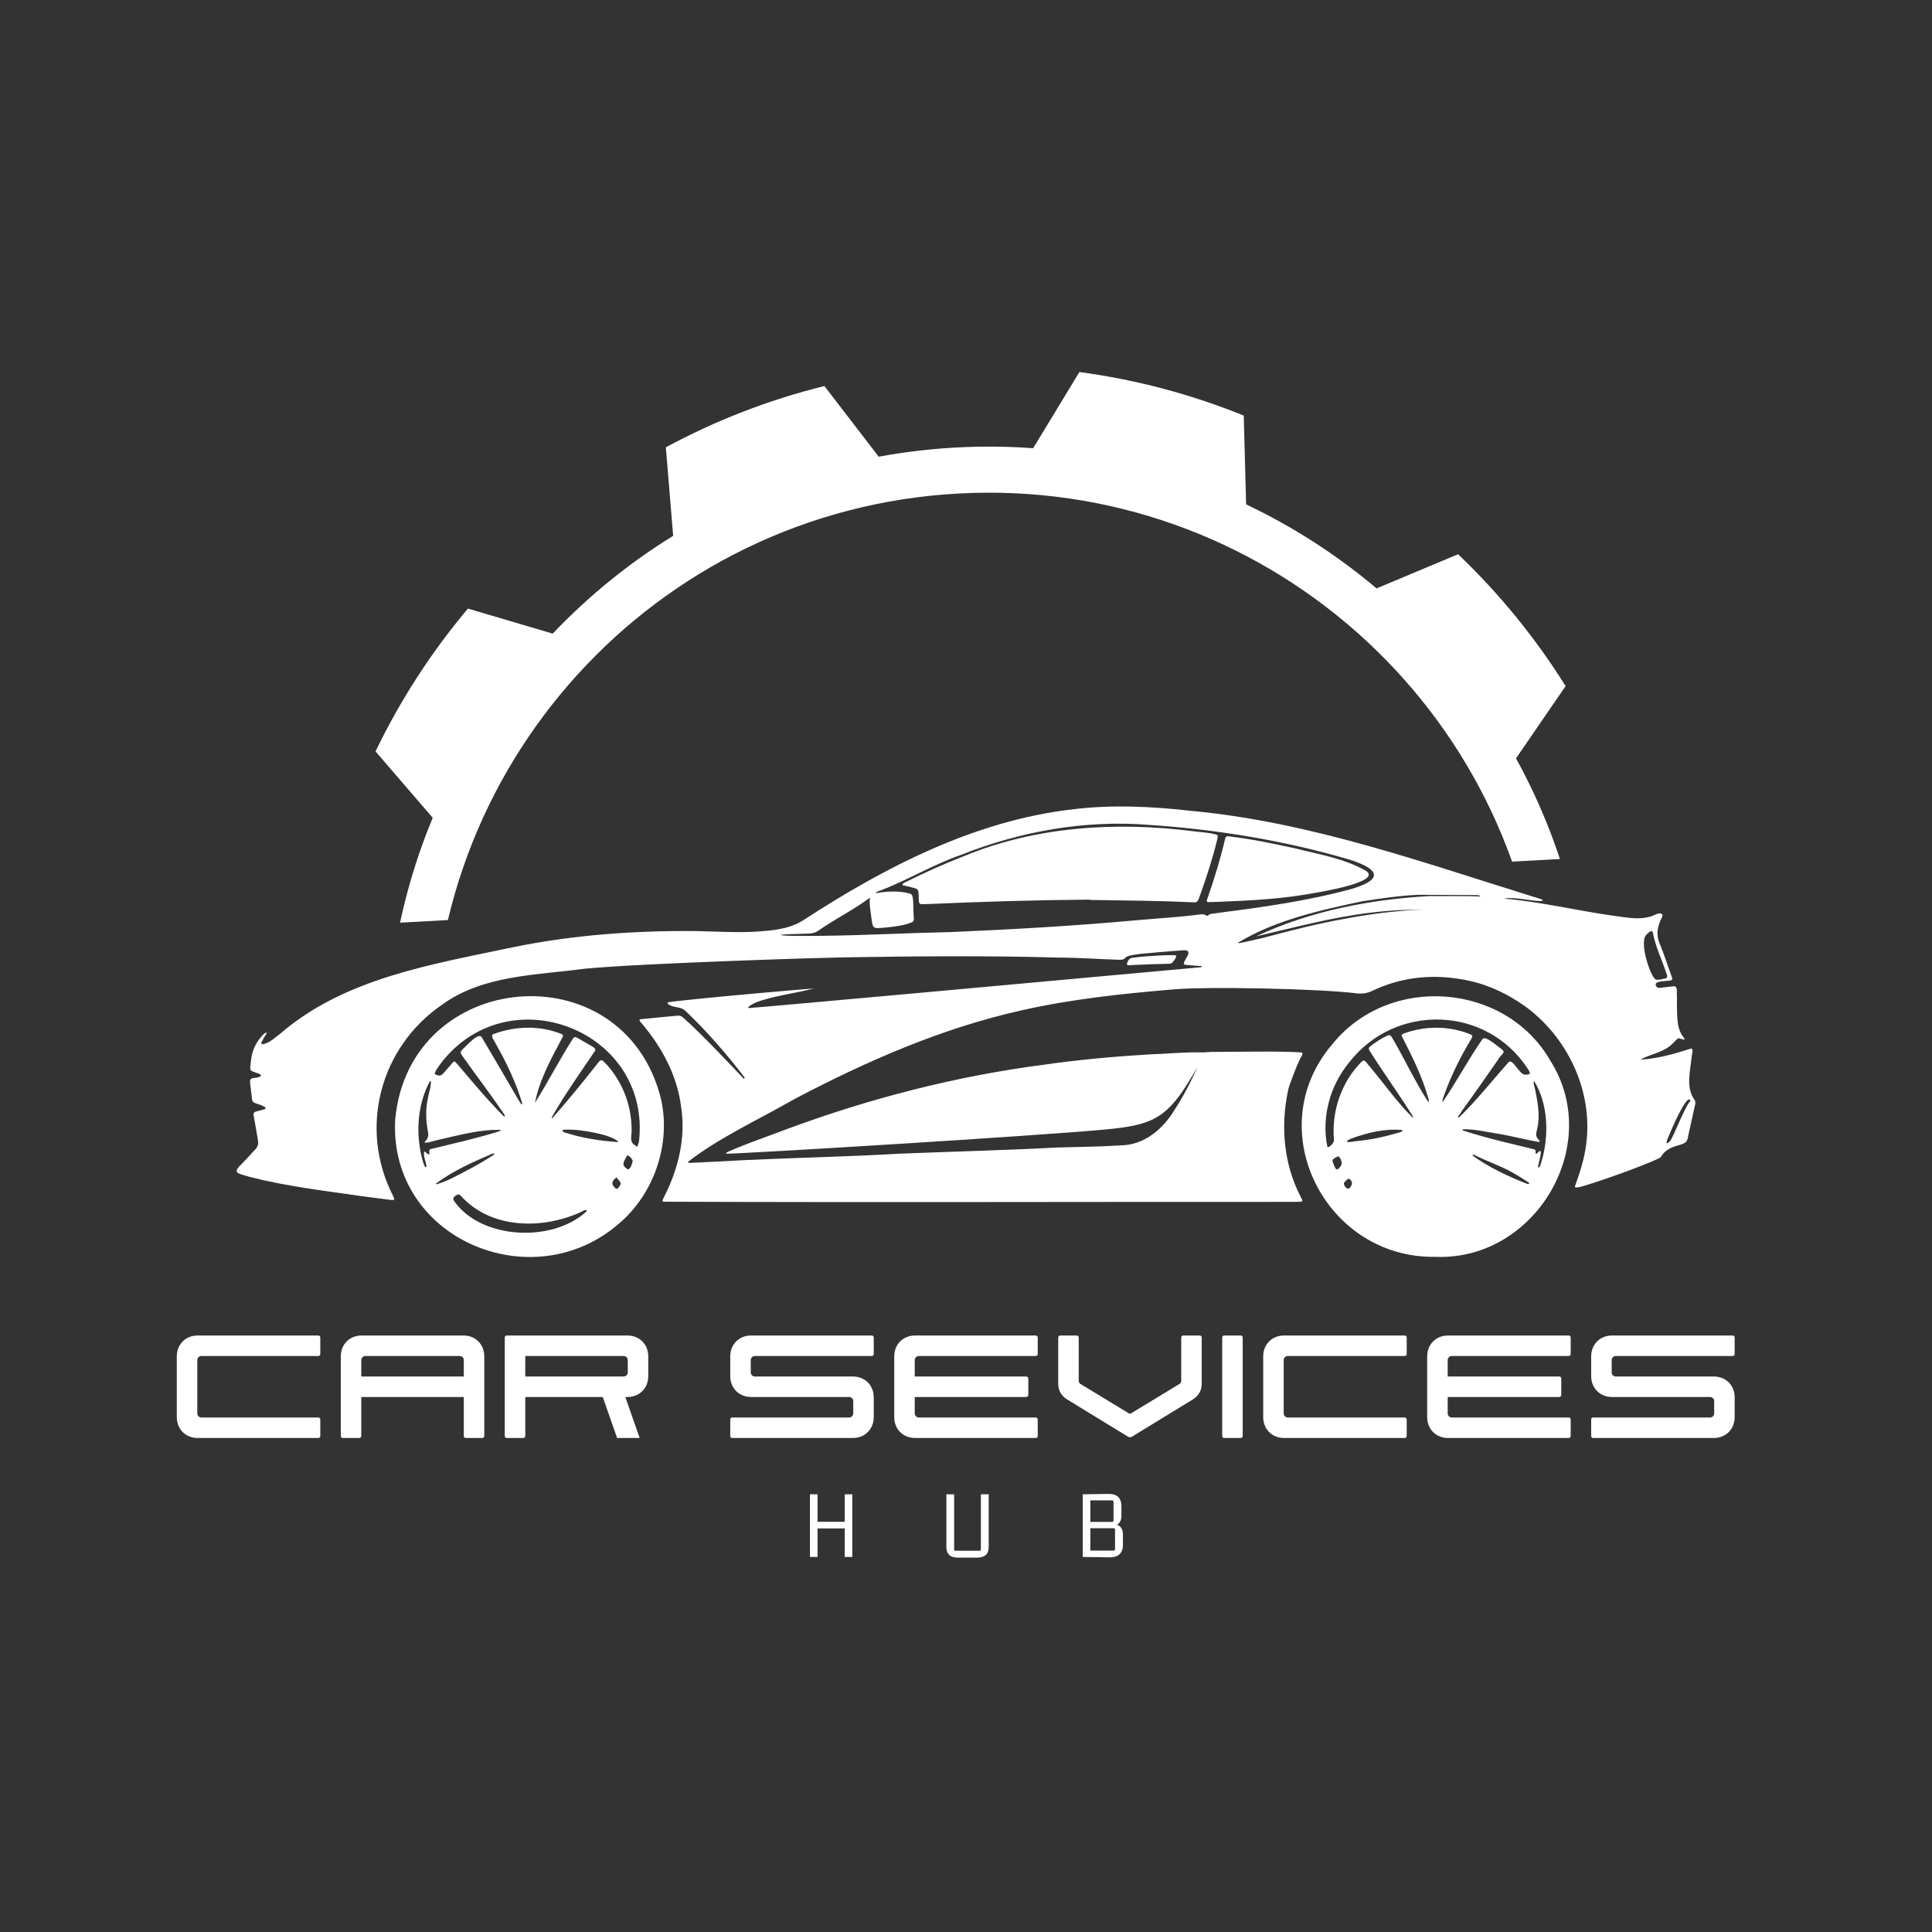
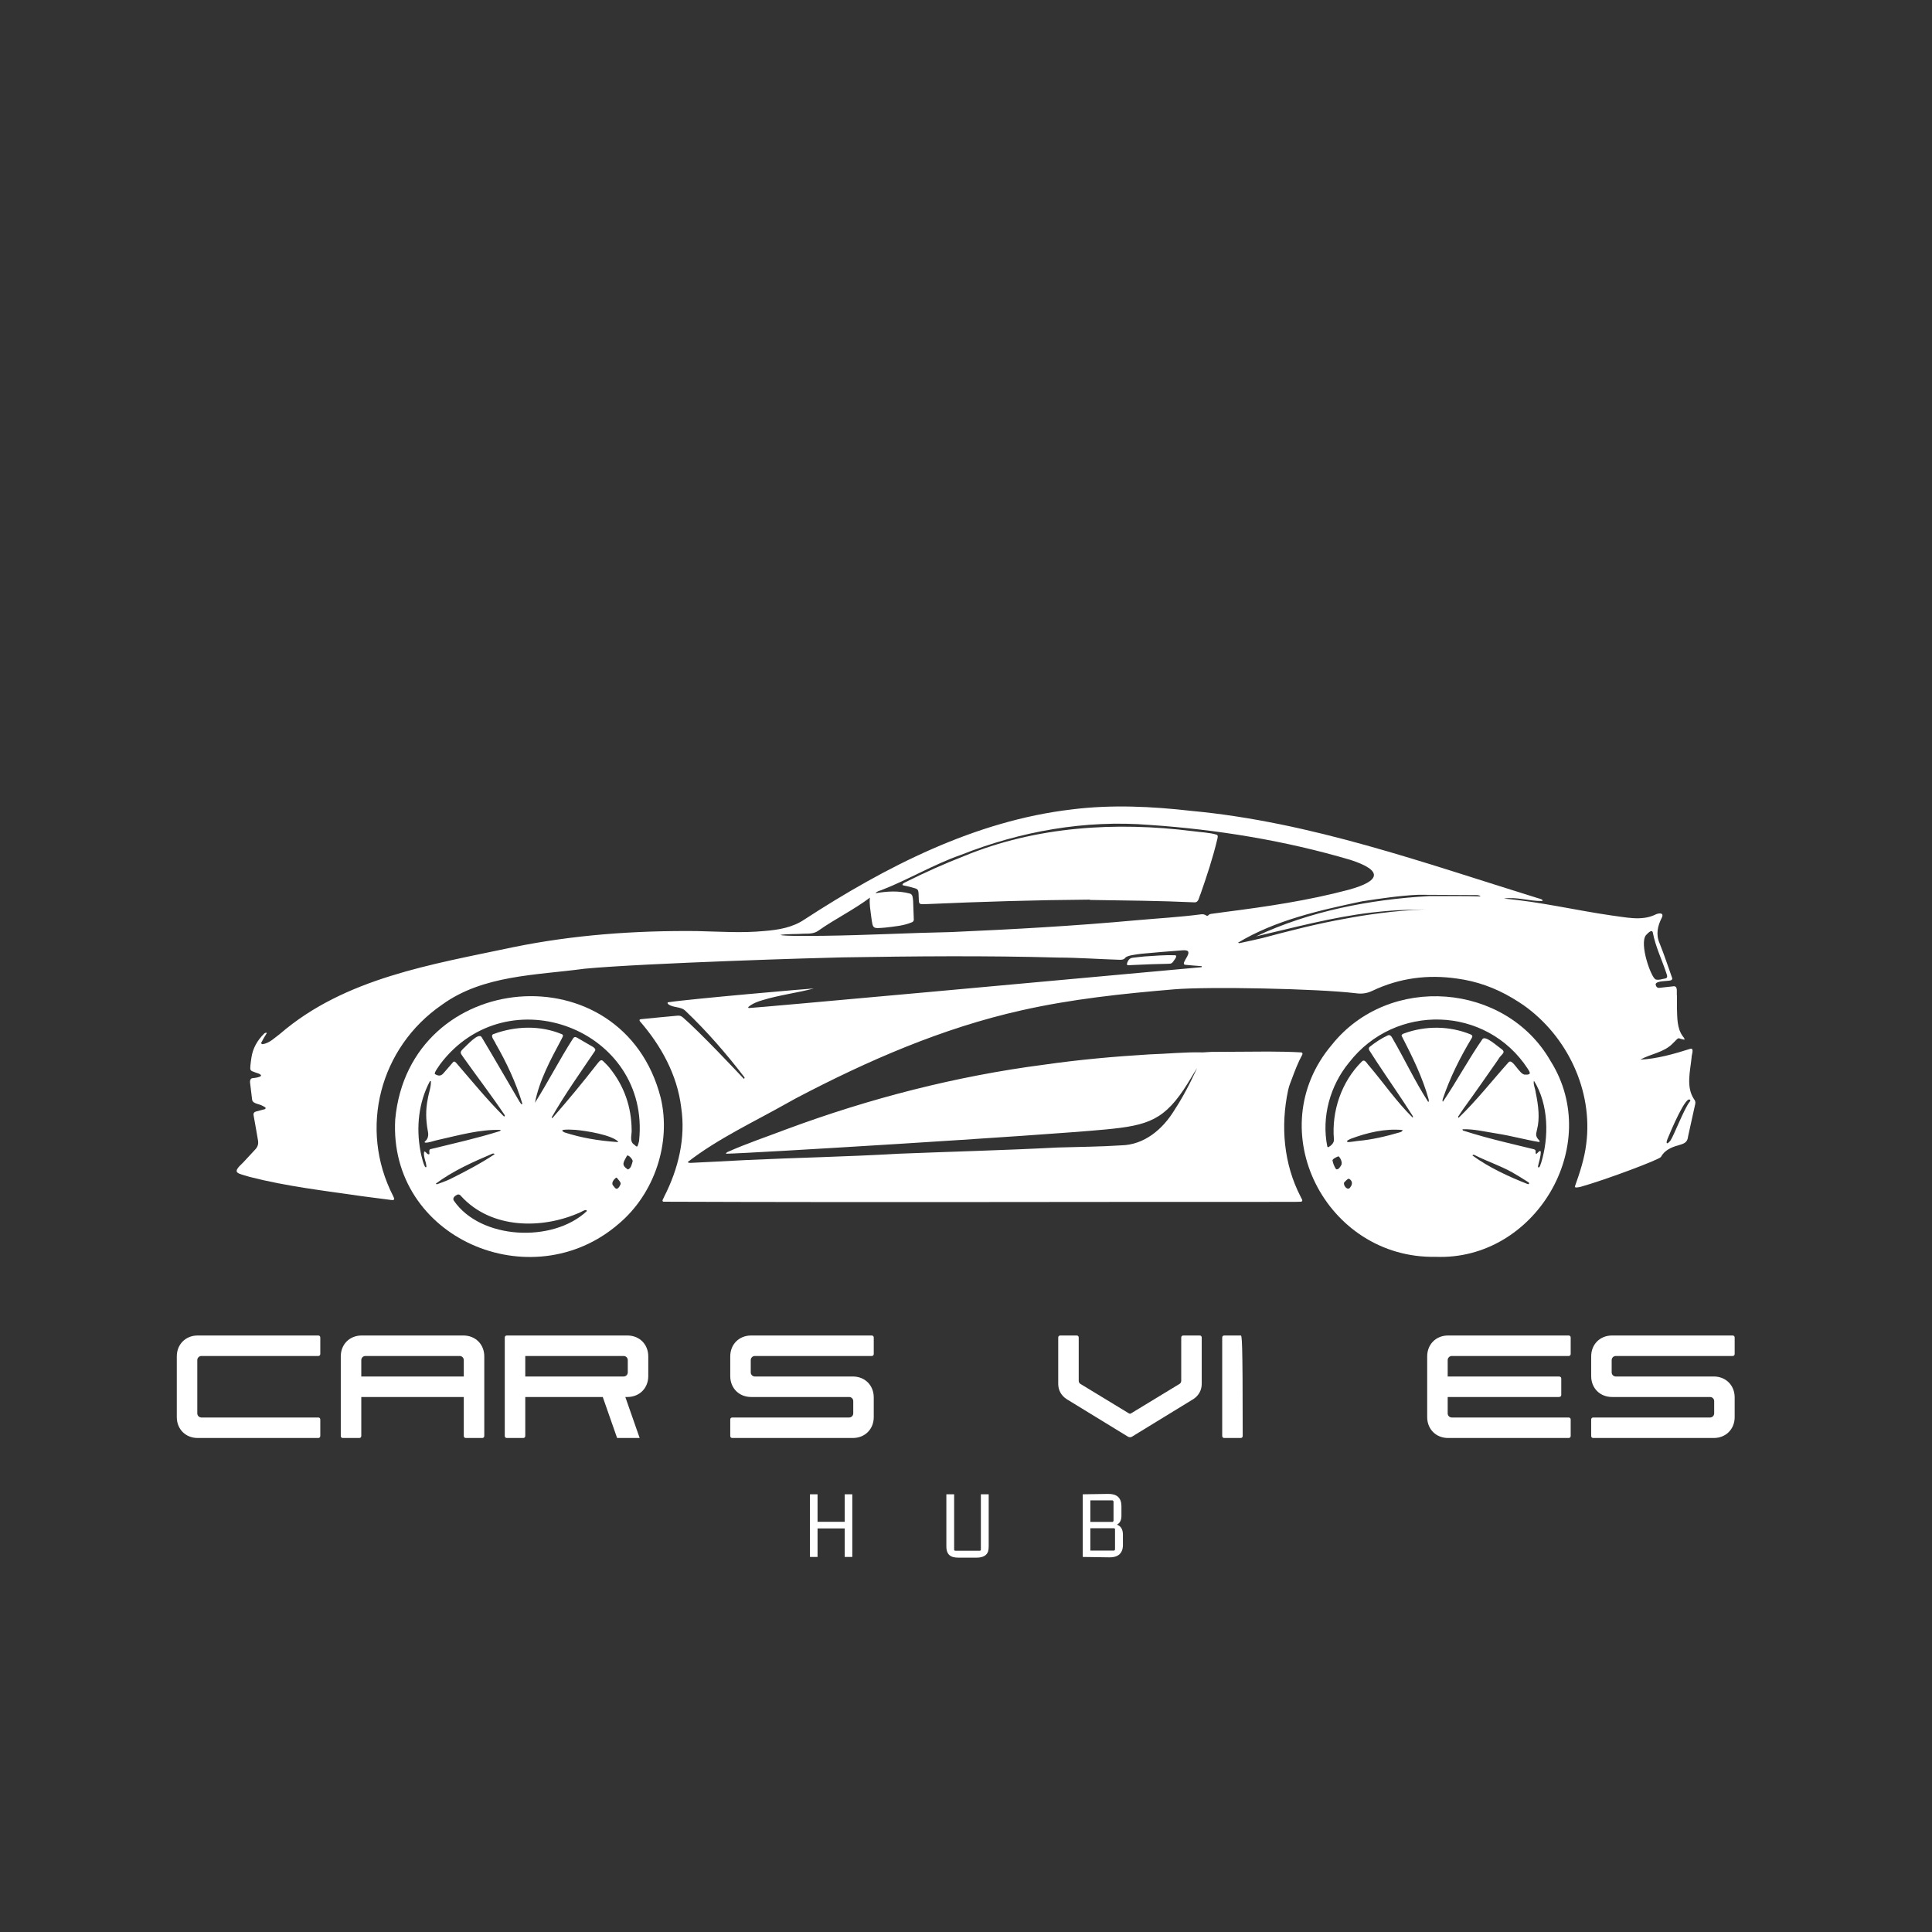
<svg xmlns="http://www.w3.org/2000/svg" id="logoCSH2" width="1024" zoomAndPan="magnify" viewBox="0 0 768 768" height="1024" preserveAspectRatio="xMidYMid meet" version="1.0">
  <rect x="0" y="0" width="768" height="768" fill="#333333" stroke="none" />
  <defs>
    <g />
    <clipPath id="04cef384dc">
      <path d="M 94 320.59 L 674 320.59 L 674 478 L 94 478 Z M 94 320.59 " clip-rule="nonzero" />
    </clipPath>
    <clipPath id="6ecd2ae541">
      <path d="M 157 395 L 264 395 L 264 499.84 L 157 499.84 Z M 157 395 " clip-rule="nonzero" />
    </clipPath>
    <clipPath id="ac01f098e4">
      <path d="M 517 396 L 624 396 L 624 499.84 L 517 499.84 Z M 517 396 " clip-rule="nonzero" />
    </clipPath>
    <clipPath id="0ba09504ea">
      <path d="M 122 147 L 660 147 L 660 369 L 122 369 Z M 122 147 " clip-rule="nonzero" />
    </clipPath>
    <clipPath id="6eac260dee">
      <path d="M 108.461 165.242 L 648.398 135.605 L 659.578 339.301 L 119.641 368.938 Z M 108.461 165.242 " clip-rule="nonzero" />
    </clipPath>
    <clipPath id="0d37824ebc">
-       <path d="M 108.461 165.242 L 648.398 135.605 L 677.91 673.297 L 137.973 702.934 Z M 108.461 165.242 " clip-rule="nonzero" />
-     </clipPath>
+       </clipPath>
  </defs>
  <g clip-path="url(#04cef384dc)">
    <path fill="#ffffff" d="M 673.352 436.867 C 670.164 432.035 671.902 425.742 672.434 420.379 C 672.355 419.527 673.547 416.746 672.105 416.859 C 665.641 418.91 658.738 420.898 652.043 421.219 C 656.09 418.949 661.551 418.359 664.953 414.773 C 667.961 411.836 666.395 412.773 669.621 413.293 C 669.668 412.734 669.273 412.375 668.973 411.988 C 666.539 408.742 666.762 404.402 666.605 400.535 C 666.637 398.973 666.625 397.406 666.605 395.84 C 666.395 394.738 667.09 392.137 665.484 392.043 C 663.512 392.207 661.551 392.516 659.578 392.688 C 658.809 392.746 658.324 392.285 658.129 391.355 C 658.199 389.789 662.828 390.09 664.094 389.723 C 664.527 389.664 664.855 389.199 664.73 388.844 C 663.078 384.223 661.57 379.547 659.727 375.004 C 658.16 371.477 658.914 368.074 660.586 364.816 C 661.707 362.508 659 362.961 657.742 363.707 C 652.312 366.168 646.145 364.586 640.473 363.891 C 626.238 361.832 612.156 358.449 597.844 357.211 C 602.695 356.379 607.941 358.273 612.91 358.156 C 613.035 358.168 613.336 358.004 613.23 357.84 C 612.688 357.309 611.945 357.219 611.258 357.008 C 566.055 343.012 521.105 326.766 473.684 322.352 C 457.918 320.562 441.973 319.77 426.191 321.742 C 387.582 326.227 351.91 344.617 319.707 365.551 C 315.078 368.691 309.426 369.648 303.934 370.082 C 294.965 370.953 285.996 370.316 277.008 370.113 C 252.605 369.871 228.066 371.609 204.129 376.5 C 171.848 383.352 137.105 388.707 111.293 410.984 C 109.156 412.551 107.105 414.695 104.383 415.082 C 104.109 415.035 103.676 414.812 103.867 414.473 C 104.516 413.168 105.25 411.922 106.043 410.703 C 105.898 410.289 105.301 410.656 105.066 410.809 C 102.312 413.516 100.449 416.715 99.918 420.602 C 99.789 421.527 99.645 422.465 99.559 423.395 C 99.355 425.512 99.414 425.598 101.453 426.293 C 106.043 427.645 102.785 428.359 100.32 428.594 C 99.531 428.699 99.309 429.629 99.395 430.312 C 99.664 432.594 99.926 434.875 100.227 437.156 C 100.449 438.809 103.172 438.816 104.352 439.582 C 104.73 439.734 105.086 439.969 105.434 440.191 C 105.715 440.344 105.523 440.801 105.355 440.887 C 104.148 441.223 102.93 441.516 101.734 441.852 C 101 442.055 100.672 442.559 100.785 443.234 C 101.387 446.625 102.012 450.008 102.574 453.41 C 102.785 454.727 102.449 455.887 101.52 456.871 C 99.879 458.629 98.273 460.41 96.621 462.148 C 91.895 466.508 94.293 466.266 99.27 467.84 C 113.93 471.609 129.027 473.34 143.977 475.516 C 147.91 476.035 151.844 476.539 155.777 477.043 C 157.238 477.148 156.598 476.199 156.25 475.387 C 142.527 448.559 151.012 416.367 175.676 399.414 C 192.008 387.539 213.098 387.703 232.359 385.082 C 255.961 382.84 328.066 380.668 334.754 380.578 C 363.371 380.105 391.996 379.844 420.605 380.648 C 428.754 380.668 436.891 381.285 445.027 381.527 C 445.898 381.566 446.805 381.457 447.328 380.734 C 448.012 379.805 451.578 379.41 453.801 379.129 C 459.203 378.609 464.617 378.184 470.031 377.766 C 475.945 377.254 468.734 383.016 471.094 383.516 C 473.266 383.75 475.449 383.895 477.625 384.059 C 477.789 384.137 477.723 384.418 477.578 384.473 C 420.926 389.645 300.91 400.613 297.684 400.711 C 297.605 400.711 297.48 400.625 297.449 400.547 C 297.422 400.461 297.449 400.305 297.516 400.258 C 299.16 398.895 301.113 398.16 303.113 397.578 C 309.781 395.539 316.836 394.699 323.516 392.93 C 323.398 392.836 273.598 397.152 265.559 398.43 C 265.16 398.508 265.48 399 265.594 399.137 C 267.625 400.75 270.629 399.984 272.477 401.84 C 281.031 409.969 288.781 418.918 295.953 428.273 C 296.098 428.562 295.75 429.039 295.488 428.641 C 293.711 426.727 278.121 410.133 271.441 404.422 C 270.863 403.91 270.195 403.676 269.434 403.734 C 264.543 404.141 259.66 404.684 254.781 405.137 C 254.586 405.156 254.316 405.254 254.25 405.387 C 254.18 405.523 254.25 405.812 254.363 405.957 C 262.801 415.672 269.199 427.25 270.777 440.172 C 272.641 452.387 269.625 464.719 264.066 475.602 C 263.855 476.074 263.613 476.539 263.402 477.012 C 263.266 477.32 263.461 477.699 263.758 477.699 C 347.32 478.016 430.879 477.719 514.438 477.766 C 515.375 477.766 516.312 477.727 517.25 477.699 C 518.273 477.379 517.164 476.238 516.988 475.641 C 510.293 462.688 508.988 447.652 512.051 433.359 C 512.438 431.551 513.027 430.246 513.473 429.047 C 514.699 425.723 515.957 422.398 517.664 419.277 C 517.906 418.852 517.695 418.379 517.27 418.348 C 512.891 418.086 508.504 418.039 504.117 418.012 C 496.598 418.031 489.078 418.117 481.559 418.145 C 480.293 418.156 478.523 418.379 477.906 418.34 C 470.91 418.164 463.93 418.918 456.945 419.133 C 442.871 419.973 428.848 421.246 414.883 423.25 C 380.023 427.789 345.773 436.613 312.844 448.812 C 304.949 451.836 296.918 454.492 289.195 457.945 C 288.828 458.098 288.48 458.543 288.637 458.621 C 296.328 458.59 412.941 451.488 439.344 448.996 C 456.625 447.363 463.09 445.254 472.234 430.488 C 473.41 428.516 474.609 426.562 475.809 424.602 C 476.004 424.281 471.711 433.984 466.887 441.223 C 462.258 448.852 454.934 455.121 445.645 455.297 C 437.207 455.855 428.742 455.887 420.285 456.156 C 399.121 457.266 377.926 457.789 356.75 458.641 C 336.734 459.828 316.691 460.188 296.668 461.133 C 289.266 461.5 281.859 461.953 274.457 462.266 C 274.109 462.215 273.559 462.293 273.406 461.906 C 285.387 452.59 300.031 445.816 313.395 438.246 L 316.469 436.547 C 344.902 421.613 374.613 408.664 406.051 401.629 C 426.008 397.125 446.41 394.98 466.781 393.27 C 480.246 392.137 523.492 392.98 538.84 394.816 C 541.172 395.145 543.266 394.949 545.488 393.887 C 556.441 388.668 567.797 387.344 579.152 388.988 C 587 390.031 594.336 392.668 601.148 396.719 C 602.152 397.32 605.109 399.156 605.613 399.562 C 622.98 411.836 633.332 433.492 630.547 454.766 C 629.844 460.613 627.996 466.141 626.043 471.648 C 626.035 471.785 626.266 472.062 626.371 472.055 C 626.992 472.016 627.621 471.977 628.207 471.812 C 638.164 469.031 659.637 460.969 660.238 459.914 C 661.637 457.305 664.316 456.051 667.043 455.324 C 669.215 454.629 670.789 454.406 671.051 451.68 C 672 447.398 672.945 443.129 673.883 438.848 C 674.039 438.141 673.875 437.484 673.352 436.867 Z M 654.266 371.773 C 655.395 370.598 656.555 369.484 656.988 370.539 C 658.043 376.367 660.789 381.758 662.574 387.383 C 662.836 387.984 662.789 388.785 662.102 388.922 C 660.699 389.191 659.32 389.723 658.121 389.336 C 656.246 388.418 651.617 375.266 654.266 371.773 Z M 481.309 363.301 C 481.02 363.34 480.688 363.473 480.496 363.688 C 480.168 364.043 479.859 364.188 479.453 363.898 C 478.824 363.465 478.168 363.355 477.383 363.465 C 468.793 364.586 460.141 365.059 451.523 365.832 C 427.098 368.074 402.609 369.438 378.121 370.508 C 361.324 370.848 344.535 371.773 327.738 371.988 C 324.918 372.008 311.047 372.25 310.246 371.629 C 313.281 371.188 316.488 371.379 319.582 371.156 C 321.562 371.148 323.613 371.184 325.293 369.969 C 331.922 365.281 339.324 361.715 345.801 356.832 C 345.512 359.336 346.023 361.82 346.312 364.293 C 347.039 369.359 346.691 369.145 351.918 368.73 C 355.504 368.297 359.246 368.023 362.598 366.574 C 362.984 366.383 363.266 366.023 363.254 365.59 C 363.18 363.086 363.09 360.594 362.977 358.102 C 362.84 357.066 362.926 355.5 361.652 355.199 C 357.148 353.992 352.574 354.293 348.035 355.074 C 348.566 354.34 349.445 354.148 350.199 353.906 C 361.004 349.738 370.969 343.68 381.926 339.852 C 405.613 330.43 431.477 325.848 456.945 327.918 C 483.918 329.742 510.938 334.172 536.879 341.836 C 549.898 346.086 548.816 350.215 536.133 353.691 C 520.102 357.953 503.633 360.391 487.203 362.496 C 485.23 362.758 483.27 363.02 481.309 363.301 Z M 568.047 356.215 C 544.59 357.531 520.652 362.18 499.312 372.211 C 514.41 368.742 529.641 364.574 545.172 362.758 C 555.773 361.52 560.965 361.695 566.645 361.512 C 554.207 361.918 542.012 363.82 535.043 365.145 C 523.832 367.117 512.812 369.957 501.836 372.887 C 498.801 373.629 495.738 374.258 492.672 374.918 C 492.52 374.953 492.316 374.801 492.133 374.734 C 506.938 365.793 524.574 361.859 541.41 358.293 C 548.824 357.164 556.285 356.031 563.785 355.691 C 571.305 355.703 578.824 355.75 586.344 355.801 C 587.125 355.828 587.965 355.711 588.555 356.34 C 581.723 356.109 574.879 356.262 568.047 356.215 Z M 671.738 437.871 C 669.496 440.605 665.352 451.535 664.016 453.402 C 662.723 455.016 662.043 454.805 662.867 452.754 C 663.977 449.988 670.434 434.625 671.93 437.379 C 672.02 437.512 671.855 437.746 671.738 437.871 Z M 671.738 437.871 " fill-opacity="1" fill-rule="nonzero" />
  </g>
  <g clip-path="url(#6ecd2ae541)">
    <path fill="#ffffff" d="M 262.648 436.41 C 247.668 377.746 162.688 384.969 157.109 444.945 C 154.395 492.188 211.301 516.512 245.984 486.453 C 260.105 474.566 266.93 454.398 262.648 436.41 Z M 170.09 458.793 C 169.578 458.523 169.211 457.742 168.621 457.742 C 168.148 459.703 169.441 461.789 169.512 463.809 C 168.746 465.348 167.191 458.188 167.133 457.605 C 165.375 448.125 166.398 438.297 170.836 429.906 C 170.949 429.676 171.152 429.645 171.277 429.801 C 171.414 432.102 170.391 434.508 170.051 436.816 C 169.152 441.051 169.27 445.332 170.062 449.566 C 170.41 451.188 170.273 452.676 168.863 453.809 C 168.797 453.855 168.766 454.078 168.805 454.098 C 169.453 454.668 173.336 453.199 174.469 453.055 C 182.5 451.266 190.84 448.879 199.055 449.168 C 198.938 449.324 198.863 449.574 198.707 449.621 C 189.758 452.453 180.586 454.473 171.473 456.715 C 169.715 456.844 171.559 459.309 170.09 458.793 Z M 173.695 470.77 C 173.59 470.809 173.395 470.625 173.25 470.52 C 179.988 465.453 188 461.906 195.777 458.59 C 196.078 458.523 196.406 458.484 196.609 458.824 C 191.004 462.562 184.945 465.703 178.914 468.719 C 177.234 469.523 175.445 470.113 173.695 470.77 Z M 180.363 477.207 C 179.773 476.152 180.934 475.281 181.812 474.887 C 182.461 474.645 182.984 475.039 183.359 475.543 C 195.258 488.551 215.445 488.785 230.695 481.902 C 231.305 481.672 233.16 480.348 233.277 481.43 C 219.785 494.137 190.996 492.832 180.363 477.207 Z M 224.453 450.164 C 221.004 448.52 228.012 449.148 228.84 449.141 C 232.957 449.516 243.098 451.082 245.801 453.867 C 245.676 454.012 244.73 453.973 245.27 453.973 C 237.734 453.441 230.996 452.281 224.453 450.164 Z M 245.34 472.547 C 244.547 472.691 244.074 471.59 243.578 471.105 C 243.027 470.074 243.977 468.895 244.77 468.246 C 244.98 468.082 245.137 468.094 245.309 468.305 C 245.793 469.066 246.703 469.648 246.738 470.605 C 246.422 471.367 246.094 472.121 245.34 472.547 Z M 251.484 461.625 C 251.168 462.785 250.867 464.477 249.57 464.883 C 246.73 463.008 247.949 461.953 249.176 459.52 C 249.621 458.629 251.719 461.066 251.484 461.625 Z M 254.047 453.48 C 253.941 454.184 253.668 454.871 253.445 455.559 C 253.09 456.195 252.355 455.102 251.957 454.91 C 250.18 453.605 251.176 451.188 251.09 449.344 C 251.031 439.988 248.133 431.688 242.266 424.438 C 241.48 423.469 240.562 422.609 239.676 421.723 C 238.699 420.844 237.887 422.387 237.297 423.035 C 231.652 430.285 225.805 437.359 219.746 444.27 C 219.543 444.5 219.379 444.473 219.293 444.191 C 224.434 435.176 230.648 426.438 236.504 417.77 C 236.996 417.074 236.148 416.445 235.617 416.105 C 233.547 414.887 231.48 413.68 229.391 412.492 C 228.648 412.078 228.223 412.191 227.789 412.82 C 222.453 421.121 217.883 430.082 212.664 438.363 C 214.336 429.539 218.934 421.102 223.188 413.129 C 223.398 412.52 224.191 411.738 223.535 411.195 C 214.848 407.484 204.816 407.812 196.039 411.109 C 194.707 411.758 196.766 413.941 197.055 414.898 C 201.375 422.418 205.059 430.273 207.598 438.578 C 207.531 439.754 206.66 438.082 206.418 437.773 C 201.441 429.316 196.57 420.805 191.527 412.395 C 190.348 410.035 185.41 415.816 184.23 416.773 C 182.809 418.223 182.809 418.398 184.086 420.156 C 189.582 427.898 195.363 435.434 200.66 443.312 C 200.746 443.582 200.477 444.055 200.176 443.66 C 193.586 437.098 187.719 429.887 181.648 422.852 C 181.281 422.457 180.762 421.664 180.172 422.148 C 178.867 423.645 177.57 425.145 176.277 426.641 C 175.348 427.715 174.383 427.828 172.961 427.008 C 172.254 426.602 174.652 423.625 174.961 423.047 C 201.75 387.488 258.703 409.34 254.047 453.48 Z M 254.047 453.48 " fill-opacity="1" fill-rule="nonzero" />
  </g>
  <g clip-path="url(#ac01f098e4)">
    <path fill="#ffffff" d="M 529.445 415.305 C 500.754 449.141 527.109 500.449 570.715 499.609 C 610.156 501.172 637.543 455.395 616.359 421.75 C 598.547 390.594 552.18 386.871 529.445 415.305 Z M 533.246 463 C 532.867 463.684 532.027 465.223 531.09 464.738 C 530.395 463.695 529.922 462.555 529.699 461.316 C 529.535 460.746 531.613 459.723 532.105 459.656 C 532.859 460.246 533.66 462.109 533.246 463 Z M 536.82 471.859 C 535.797 473.707 533.766 471.145 534.336 470.035 C 534.906 469.543 535.438 468.699 536.191 468.547 C 537.594 469.25 537.77 470.684 536.82 471.859 Z M 556.449 450.117 C 550.949 451.73 545.395 453.043 539.664 453.555 C 538.395 453.691 536.996 453.992 535.75 453.992 C 534.793 453.508 536.531 452.957 536.887 452.707 C 543.395 450.27 550.652 448.5 557.582 449.219 C 557.426 449.77 556.941 449.973 556.449 450.117 Z M 579.789 444.375 C 579.742 444.191 579.586 443.941 579.652 443.832 C 580.332 442.781 581.027 441.746 581.75 440.723 C 586.418 434.305 590.934 427.781 595.484 421.277 C 596.77 418.812 599.188 418.504 596.402 416.668 C 595.195 415.863 590.422 411.477 589.301 413.062 C 583.715 421.102 579.086 429.828 573.594 437.918 C 573.258 437.727 573.469 437.184 573.527 436.867 C 576.398 428.332 580.438 420.301 585.066 412.598 C 585.461 411.902 585.289 411.488 584.504 411.156 C 576.09 407.758 566.695 407.699 558.18 410.789 C 557.766 410.938 557.059 411.215 557.164 411.746 C 561.367 419.934 565.457 428.141 567.922 437.051 C 567.969 437.301 568.059 438.043 567.727 438.016 C 562.508 429.957 558.355 421.016 553.492 412.664 C 553.125 411.949 552.488 411.129 551.598 411.613 C 549.027 412.801 546.688 414.367 544.477 416.137 C 544.078 416.453 544.012 417.055 544.332 417.547 C 545.289 419.043 546.234 420.543 547.219 422.012 C 551.926 429.164 556.855 436.168 561.438 443.398 C 561.734 443.883 561.766 444.336 561.516 444.219 C 555.191 438.008 550.023 430.488 544.262 423.691 C 543.43 422.949 542.531 420.66 541.285 422.039 C 533.227 430.062 529.293 441.727 530.258 452.91 C 530.383 454.309 529.168 455.383 528.066 456.031 C 527.977 456.078 527.641 455.875 527.621 455.75 C 525.262 444.035 528.723 431.484 536.32 422.312 C 554.66 398.73 590.836 399.676 607.285 424.812 C 608.281 426.332 608.801 427.309 606.387 427.164 C 604.125 427.625 601.234 420.32 599.648 422.301 C 593.059 429.664 586.895 437.57 579.789 444.375 Z M 607.188 470.652 C 599.641 467.695 591.781 464.043 585.277 459.289 C 585.559 459.199 585.559 458.832 586.141 459.133 C 591.039 461.637 596.316 463.328 601.121 466.023 C 603.285 467.242 605.383 468.586 607.488 469.918 C 608.195 470.363 607.75 470.902 607.188 470.652 Z M 612.641 462.215 C 612.293 462.844 612.32 463.938 611.527 464.141 C 611.48 463.945 611.344 463.734 611.383 463.57 C 611.797 461.645 612.504 459.77 612.477 457.77 C 612.129 456.91 611.102 458.629 610.602 458.738 C 610.105 457.934 610.957 457.172 609.672 456.824 C 605.934 455.906 602.172 455.016 598.434 454.098 C 592.758 452.715 587.133 451.188 581.578 449.41 C 581.461 449.371 581.414 449.09 581.363 448.906 C 585.887 448.723 590.691 449.953 595.242 450.637 C 600.801 451.516 606.25 453.055 611.777 453.961 C 611.941 453.953 612.137 453.684 612.02 453.52 C 610.426 451.77 610.426 451.312 610.988 449.023 C 611.586 446.781 611.684 444.5 611.586 442.199 C 611.461 439.484 610.988 436.816 610.445 434.16 C 610.328 432.824 609.352 430.797 609.77 429.617 C 615.723 439.164 615.723 452.203 612.641 462.215 Z M 612.641 462.215 " fill-opacity="1" fill-rule="nonzero" />
  </g>
  <path fill="#ffffff" d="M 449.82 383.625 C 457.438 383.285 459.273 383.227 463.562 383.141 C 465.914 383.094 465.73 383.188 467.09 381.227 C 467.371 380.812 467.934 379.922 467.16 379.719 C 463.09 379.574 459.031 379.941 454.98 380.203 C 453.426 380.32 451.871 380.551 450.312 380.707 C 449.395 380.793 448.758 381.266 448.371 382.066 C 447.473 383.934 448.148 383.77 449.82 383.625 Z M 449.82 383.625 " fill-opacity="1" fill-rule="nonzero" />
  <path fill="#ffffff" d="M 483.734 331.832 C 480.641 330.883 477.355 330.863 474.164 330.402 C 443.578 326.562 411.867 328.469 383.145 340.336 C 375.27 343.398 367.566 346.859 360.008 350.641 C 359.535 350.938 358.809 351.082 358.742 351.73 C 358.734 351.777 358.879 351.906 358.965 351.926 C 360.074 352.184 361.207 352.367 362.297 352.699 C 364.938 353.48 365.109 353.16 365.188 356.234 C 365.277 359.715 365.082 359.492 368.504 359.387 C 390.086 358.438 411.664 357.77 433.266 357.617 C 433.266 357.656 433.266 357.703 433.266 357.742 C 447.145 357.953 461.023 358.051 474.883 358.699 C 476.562 358.719 476.621 356.555 477.23 355.402 C 479.734 348.215 482.148 340.984 483.898 333.57 C 484.023 333.02 484.285 332.18 483.734 331.832 Z M 483.734 331.832 " fill-opacity="1" fill-rule="nonzero" />
-   <path fill="#ffffff" d="M 543.285 346.355 C 534.684 341.305 524.645 339.707 515.094 337.301 C 506.145 335.332 497.109 333.445 488.016 332.41 C 487.676 332.391 487.195 332.758 487.086 333.125 C 485.086 341.602 482.562 349.875 479.676 358.012 C 479.598 358.266 479.918 358.613 480.227 358.613 C 481.684 358.574 483.145 358.535 484.602 358.477 C 496.18 358.023 507.758 357.453 519.211 355.547 C 522.023 355.035 549.086 350.988 543.285 346.355 Z M 543.285 346.355 " fill-opacity="1" fill-rule="nonzero" />
  <g clip-path="url(#0ba09504ea)">
    <g clip-path="url(#6eac260dee)">
      <g clip-path="url(#0d37824ebc)">
-         <path fill="#ffffff" d="M 662.879 401.023 C 662.25 389.598 660.918 378.363 658.93 367.379 L 625.258 359.441 C 620.215 338.906 612.547 319.465 602.637 301.465 L 622.352 272.73 C 610.309 253.473 595.918 235.871 579.617 220.316 L 547.207 233.898 C 531.5 220.645 514.086 209.391 495.359 200.5 L 494.402 165.203 C 473.734 156.816 451.824 150.938 429.082 147.891 L 410.691 178.172 C 400.57 177.438 390.289 177.332 379.891 177.902 C 369.496 178.473 359.285 179.703 349.309 181.543 L 327.707 153.453 C 305.441 158.969 284.305 167.215 264.684 177.812 L 267.594 213.004 C 249.953 223.887 233.875 236.98 219.711 251.871 L 186.012 241.922 C 171.508 259.168 159.129 278.234 149.285 298.695 L 172.016 325.098 C 164.129 344.07 158.633 364.234 155.867 385.203 L 123.266 396.781 C 122.492 407.918 122.398 419.227 123.027 430.652 C 123.094 431.852 123.18 433.043 123.262 434.234 C 123.309 435.43 123.355 436.621 123.422 437.82 C 124.047 449.242 125.379 460.48 127.367 471.461 L 161.039 479.402 C 166.082 499.938 173.75 519.379 183.66 537.375 L 163.945 566.113 C 175.988 585.371 190.379 602.969 206.68 618.523 L 239.09 604.945 C 254.801 618.199 272.215 629.453 290.938 638.34 L 291.895 673.637 C 312.562 682.027 334.473 687.906 357.215 690.953 L 375.605 660.668 C 385.727 661.406 396.008 661.508 406.406 660.938 C 416.801 660.367 427.012 659.137 436.988 657.301 L 458.59 685.387 C 480.855 679.871 501.992 671.629 521.613 661.027 L 518.703 625.84 C 536.344 614.953 552.422 601.859 566.586 586.969 L 600.285 596.918 C 614.789 579.676 627.164 560.605 637.008 540.145 L 614.281 513.746 C 622.168 494.773 627.664 474.605 630.426 453.637 L 663.027 442.059 C 663.801 430.926 663.895 419.613 663.27 408.188 C 663.203 406.992 663.117 405.801 663.035 404.605 C 662.988 403.414 662.941 402.219 662.879 401.023 Z M 405.402 642.656 C 284.688 649.281 181.297 557.652 172.973 437.434 C 173.016 437.426 173.059 437.418 173.102 437.41 C 172.926 435.461 172.801 433.492 172.672 431.523 C 172.586 429.555 172.492 427.582 172.457 425.625 C 172.41 425.621 172.371 425.617 172.324 425.613 C 167.438 305.207 260.18 202.812 380.895 196.188 C 501.609 189.562 605 281.188 613.324 401.406 C 613.281 401.414 613.238 401.426 613.195 401.434 C 613.371 403.379 613.496 405.352 613.625 407.32 C 613.711 409.289 613.805 411.262 613.84 413.215 C 613.887 413.219 613.926 413.227 613.973 413.227 C 618.855 533.637 526.117 636.031 405.402 642.656 Z M 405.402 642.656 " fill-opacity="1" fill-rule="nonzero" />
-       </g>
+         </g>
    </g>
  </g>
  <g fill="#ffffff" fill-opacity="1">
    <g transform="translate(70.28, 571.626)">
      <g>
        <path d="M 8.312 0 L 56.23 0 C 56.719 0 57.043 -0.324 57.043 -0.816 L 57.043 -7.336 C 57.043 -7.824 56.719 -8.148 56.23 -8.148 L 9.777 -8.148 C 8.883 -8.148 8.148 -8.883 8.148 -9.777 L 8.148 -30.965 C 8.148 -31.863 8.883 -32.598 9.777 -32.598 L 56.23 -32.598 C 56.719 -32.598 57.043 -32.922 57.043 -33.41 L 57.043 -39.93 C 57.043 -40.418 56.719 -40.746 56.23 -40.746 L 8.312 -40.746 C 3.504 -40.746 0 -37.242 0 -32.434 L 0 -8.312 C 0 -3.504 3.504 0 8.312 0 Z M 8.312 0 " />
      </g>
    </g>
  </g>
  <g fill="#ffffff" fill-opacity="1">
    <g transform="translate(135.467, 571.626)">
      <g>
        <path d="M 0.816 0 L 7.336 0 C 7.824 0 8.148 -0.324 8.148 -0.816 L 8.148 -16.297 L 48.895 -16.297 L 48.895 -0.816 C 48.895 -0.324 49.223 0 49.711 0 L 56.23 0 C 56.719 0 57.043 -0.324 57.043 -0.816 L 57.043 -32.434 C 57.043 -37.242 53.539 -40.746 48.73 -40.746 L 8.312 -40.746 C 3.504 -40.746 0 -37.242 0 -32.434 L 0 -0.816 C 0 -0.324 0.324 0 0.816 0 Z M 8.148 -24.449 L 8.148 -30.965 C 8.148 -31.863 8.883 -32.598 9.777 -32.598 L 47.266 -32.598 C 48.16 -32.598 48.895 -31.863 48.895 -30.965 L 48.895 -24.449 Z M 8.148 -24.449 " />
      </g>
    </g>
  </g>
  <g fill="#ffffff" fill-opacity="1">
    <g transform="translate(200.654, 571.626)">
      <g>
        <path d="M 0.816 0 L 7.336 0 C 7.824 0 8.148 -0.324 8.148 -0.816 L 8.148 -16.297 L 38.953 -16.297 L 44.656 0 L 53.621 0 L 47.918 -16.297 L 48.73 -16.297 C 53.539 -16.297 57.043 -19.801 57.043 -24.609 L 57.043 -32.434 C 57.043 -37.242 53.539 -40.746 48.73 -40.746 L 0.816 -40.746 C 0.324 -40.746 0 -40.418 0 -39.93 L 0 -0.816 C 0 -0.324 0.324 0 0.816 0 Z M 8.148 -24.449 L 8.148 -32.598 L 47.266 -32.598 C 48.16 -32.598 48.895 -31.863 48.895 -30.965 L 48.895 -26.078 C 48.895 -25.18 48.16 -24.449 47.266 -24.449 Z M 8.148 -24.449 " />
      </g>
    </g>
  </g>
  <g fill="#ffffff" fill-opacity="1">
    <g transform="translate(265.841, 571.626)">
      <g />
    </g>
  </g>
  <g fill="#ffffff" fill-opacity="1">
    <g transform="translate(290.286, 571.626)">
      <g>
        <path d="M 0.816 0 L 48.73 0 C 53.539 0 57.043 -3.504 57.043 -8.312 L 57.043 -16.137 C 57.043 -20.941 53.539 -24.449 48.73 -24.449 L 9.777 -24.449 C 8.883 -24.449 8.148 -25.18 8.148 -26.078 L 8.148 -30.965 C 8.148 -31.863 8.883 -32.598 9.777 -32.598 L 56.23 -32.598 C 56.719 -32.598 57.043 -32.922 57.043 -33.41 L 57.043 -39.93 C 57.043 -40.418 56.719 -40.746 56.23 -40.746 L 8.312 -40.746 C 3.504 -40.746 0 -37.242 0 -32.434 L 0 -24.609 C 0 -19.801 3.504 -16.297 8.312 -16.297 L 47.266 -16.297 C 48.16 -16.297 48.895 -15.566 48.895 -14.668 L 48.895 -9.777 C 48.895 -8.883 48.16 -8.148 47.266 -8.148 L 0.816 -8.148 C 0.324 -8.148 0 -7.824 0 -7.336 L 0 -0.816 C 0 -0.324 0.324 0 0.816 0 Z M 0.816 0 " />
      </g>
    </g>
  </g>
  <g fill="#ffffff" fill-opacity="1">
    <g transform="translate(355.473, 571.626)">
      <g>
-         <path d="M 8.312 0 L 56.23 0 C 56.719 0 57.043 -0.324 57.043 -0.816 L 57.043 -7.336 C 57.043 -7.824 56.719 -8.148 56.23 -8.148 L 9.777 -8.148 C 8.883 -8.148 8.148 -8.883 8.148 -9.777 L 8.148 -16.297 L 52.316 -16.297 C 52.969 -16.297 53.297 -16.625 53.297 -17.113 L 53.297 -23.633 C 53.297 -24.121 52.969 -24.449 52.316 -24.449 L 8.148 -24.449 L 8.148 -30.965 C 8.148 -31.863 8.883 -32.598 9.777 -32.598 L 56.23 -32.598 C 56.719 -32.598 57.043 -32.922 57.043 -33.41 L 57.043 -39.93 C 57.043 -40.418 56.719 -40.746 56.23 -40.746 L 8.312 -40.746 C 3.504 -40.746 0 -37.242 0 -32.434 L 0 -8.312 C 0 -3.504 3.504 0 8.312 0 Z M 8.312 0 " />
-       </g>
+         </g>
    </g>
  </g>
  <g fill="#ffffff" fill-opacity="1">
    <g transform="translate(420.66, 571.626)">
      <g>
        <path d="M 27.789 -0.488 C 28.277 -0.246 28.766 -0.246 29.254 -0.488 L 53.621 -15.402 C 55.82 -16.789 57.043 -18.988 57.043 -21.516 L 57.043 -39.93 C 57.043 -40.418 56.719 -40.746 56.23 -40.746 L 49.711 -40.746 C 49.223 -40.746 48.895 -40.418 48.895 -39.93 L 48.895 -22.734 C 48.895 -22.246 48.652 -21.758 48.242 -21.516 L 28.93 -9.777 C 28.684 -9.617 28.359 -9.617 28.113 -9.777 L 8.801 -21.516 C 8.395 -21.758 8.148 -22.246 8.148 -22.734 L 8.148 -39.93 C 8.148 -40.418 7.824 -40.746 7.336 -40.746 L 0.816 -40.746 C 0.324 -40.746 0 -40.418 0 -39.93 L 0 -21.516 C 0 -18.988 1.223 -16.789 3.422 -15.402 Z M 27.789 -0.488 " />
      </g>
    </g>
  </g>
  <g fill="#ffffff" fill-opacity="1">
    <g transform="translate(485.847, 571.626)">
      <g>
-         <path d="M 0.816 0 L 7.336 0 C 7.824 0 8.148 -0.324 8.148 -0.816 L 8.148 -39.93 C 8.148 -40.418 7.824 -40.746 7.336 -40.746 L 0.816 -40.746 C 0.324 -40.746 0 -40.418 0 -39.93 L 0 -0.816 C 0 -0.324 0.324 0 0.816 0 Z M 0.816 0 " />
+         <path d="M 0.816 0 L 7.336 0 C 7.824 0 8.148 -0.324 8.148 -0.816 C 8.148 -40.418 7.824 -40.746 7.336 -40.746 L 0.816 -40.746 C 0.324 -40.746 0 -40.418 0 -39.93 L 0 -0.816 C 0 -0.324 0.324 0 0.816 0 Z M 0.816 0 " />
      </g>
    </g>
  </g>
  <g fill="#ffffff" fill-opacity="1">
    <g transform="translate(502.143, 571.626)">
      <g>
-         <path d="M 8.312 0 L 56.23 0 C 56.719 0 57.043 -0.324 57.043 -0.816 L 57.043 -7.336 C 57.043 -7.824 56.719 -8.148 56.23 -8.148 L 9.777 -8.148 C 8.883 -8.148 8.148 -8.883 8.148 -9.777 L 8.148 -30.965 C 8.148 -31.863 8.883 -32.598 9.777 -32.598 L 56.23 -32.598 C 56.719 -32.598 57.043 -32.922 57.043 -33.41 L 57.043 -39.93 C 57.043 -40.418 56.719 -40.746 56.23 -40.746 L 8.312 -40.746 C 3.504 -40.746 0 -37.242 0 -32.434 L 0 -8.312 C 0 -3.504 3.504 0 8.312 0 Z M 8.312 0 " />
-       </g>
+         </g>
    </g>
  </g>
  <g fill="#ffffff" fill-opacity="1">
    <g transform="translate(567.33, 571.626)">
      <g>
        <path d="M 8.312 0 L 56.23 0 C 56.719 0 57.043 -0.324 57.043 -0.816 L 57.043 -7.336 C 57.043 -7.824 56.719 -8.148 56.23 -8.148 L 9.777 -8.148 C 8.883 -8.148 8.148 -8.883 8.148 -9.777 L 8.148 -16.297 L 52.316 -16.297 C 52.969 -16.297 53.297 -16.625 53.297 -17.113 L 53.297 -23.633 C 53.297 -24.121 52.969 -24.449 52.316 -24.449 L 8.148 -24.449 L 8.148 -30.965 C 8.148 -31.863 8.883 -32.598 9.777 -32.598 L 56.23 -32.598 C 56.719 -32.598 57.043 -32.922 57.043 -33.41 L 57.043 -39.93 C 57.043 -40.418 56.719 -40.746 56.23 -40.746 L 8.312 -40.746 C 3.504 -40.746 0 -37.242 0 -32.434 L 0 -8.312 C 0 -3.504 3.504 0 8.312 0 Z M 8.312 0 " />
      </g>
    </g>
  </g>
  <g fill="#ffffff" fill-opacity="1">
    <g transform="translate(632.517, 571.626)">
      <g>
        <path d="M 0.816 0 L 48.73 0 C 53.539 0 57.043 -3.504 57.043 -8.312 L 57.043 -16.137 C 57.043 -20.941 53.539 -24.449 48.73 -24.449 L 9.777 -24.449 C 8.883 -24.449 8.148 -25.18 8.148 -26.078 L 8.148 -30.965 C 8.148 -31.863 8.883 -32.598 9.777 -32.598 L 56.23 -32.598 C 56.719 -32.598 57.043 -32.922 57.043 -33.41 L 57.043 -39.93 C 57.043 -40.418 56.719 -40.746 56.23 -40.746 L 8.312 -40.746 C 3.504 -40.746 0 -37.242 0 -32.434 L 0 -24.609 C 0 -19.801 3.504 -16.297 8.312 -16.297 L 47.266 -16.297 C 48.16 -16.297 48.895 -15.566 48.895 -14.668 L 48.895 -9.777 C 48.895 -8.883 48.16 -8.148 47.266 -8.148 L 0.816 -8.148 C 0.324 -8.148 0 -7.824 0 -7.336 L 0 -0.816 C 0 -0.324 0.324 0 0.816 0 Z M 0.816 0 " />
      </g>
    </g>
  </g>
  <g fill="#ffffff" fill-opacity="1">
    <g transform="translate(319.144, 618.911)">
      <g>
        <path d="M 16.641 0 L 19.656 0 L 19.656 -24.906 L 16.641 -24.906 L 16.641 -13.969 L 5.844 -13.969 L 5.844 -24.906 L 2.828 -24.906 L 2.828 0 L 5.844 0 L 5.844 -11.344 L 16.641 -11.344 Z M 16.641 0 " />
      </g>
    </g>
  </g>
  <g fill="#ffffff" fill-opacity="1">
    <g transform="translate(373.755, 618.911)">
      <g>
        <path d="M 14.391 0.281 C 16.93 0.281 18.477 -0.547 19.031 -2.203 C 19.188 -2.742 19.266 -3.383 19.266 -4.125 L 19.266 -24.906 L 16.156 -24.906 L 16.156 -2.828 C 16.102 -2.617 15.988 -2.5 15.812 -2.469 L 5.891 -2.469 C 5.68 -2.52 5.562 -2.641 5.531 -2.828 L 5.531 -24.906 L 2.438 -24.906 L 2.438 -4.125 C 2.438 -1.82 3.336 -0.43 5.141 0.047 C 5.742 0.203 6.461 0.281 7.297 0.281 Z M 14.391 0.281 " />
      </g>
    </g>
  </g>
  <g fill="#ffffff" fill-opacity="1">
    <g transform="translate(427.582, 618.911)">
      <g>
        <path d="M 18.797 -4.703 L 18.797 -8.938 C 18.766 -10.977 17.977 -12.273 16.438 -12.828 C 17.613 -13.484 18.203 -14.645 18.203 -16.312 L 18.203 -20.281 C 18.148 -23.5 16.41 -25.094 12.984 -25.062 L 2.828 -24.906 L 2.828 0 L 13.453 0.156 C 16.359 0.188 18.086 -0.938 18.641 -3.219 C 18.742 -3.688 18.797 -4.18 18.797 -4.703 Z M 15.188 -11.422 C 15.5 -11.422 15.656 -11.258 15.656 -10.938 L 15.656 -3.016 C 15.602 -2.703 15.445 -2.535 15.188 -2.516 L 5.844 -2.516 L 5.844 -11.422 Z M 14.594 -22.484 C 14.883 -22.43 15.039 -22.258 15.062 -21.969 L 15.062 -14.438 C 15.008 -14.125 14.852 -13.953 14.594 -13.922 L 5.844 -13.922 L 5.844 -22.484 Z M 14.594 -22.484 " />
      </g>
    </g>
  </g>
</svg>